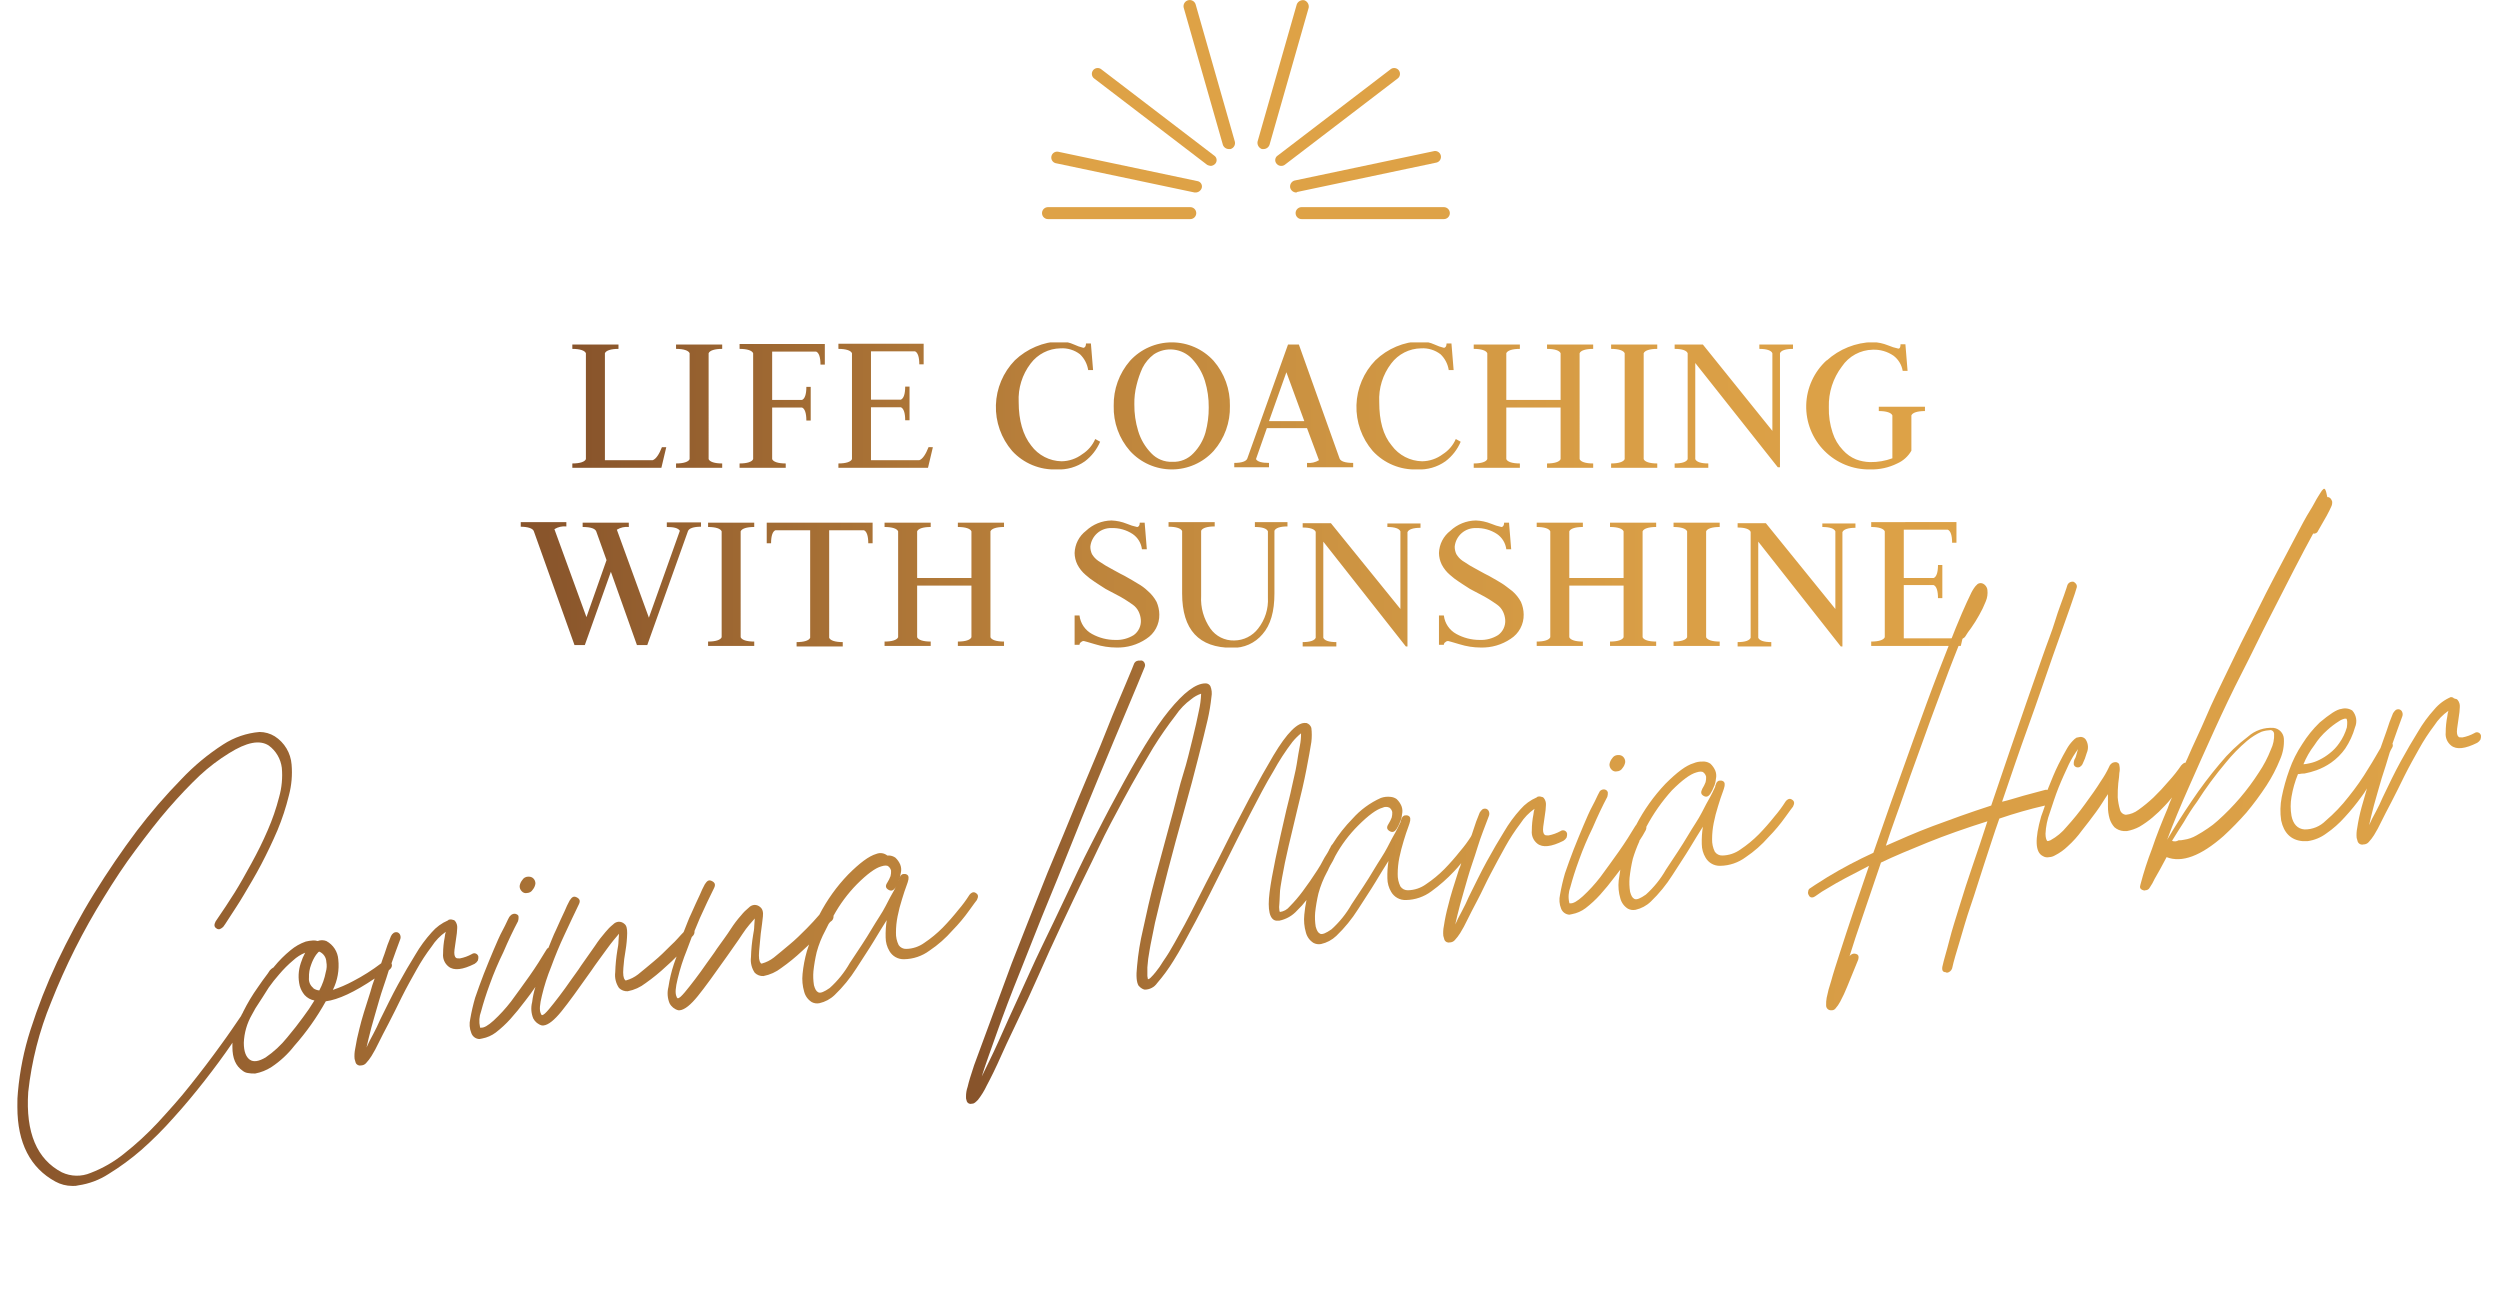
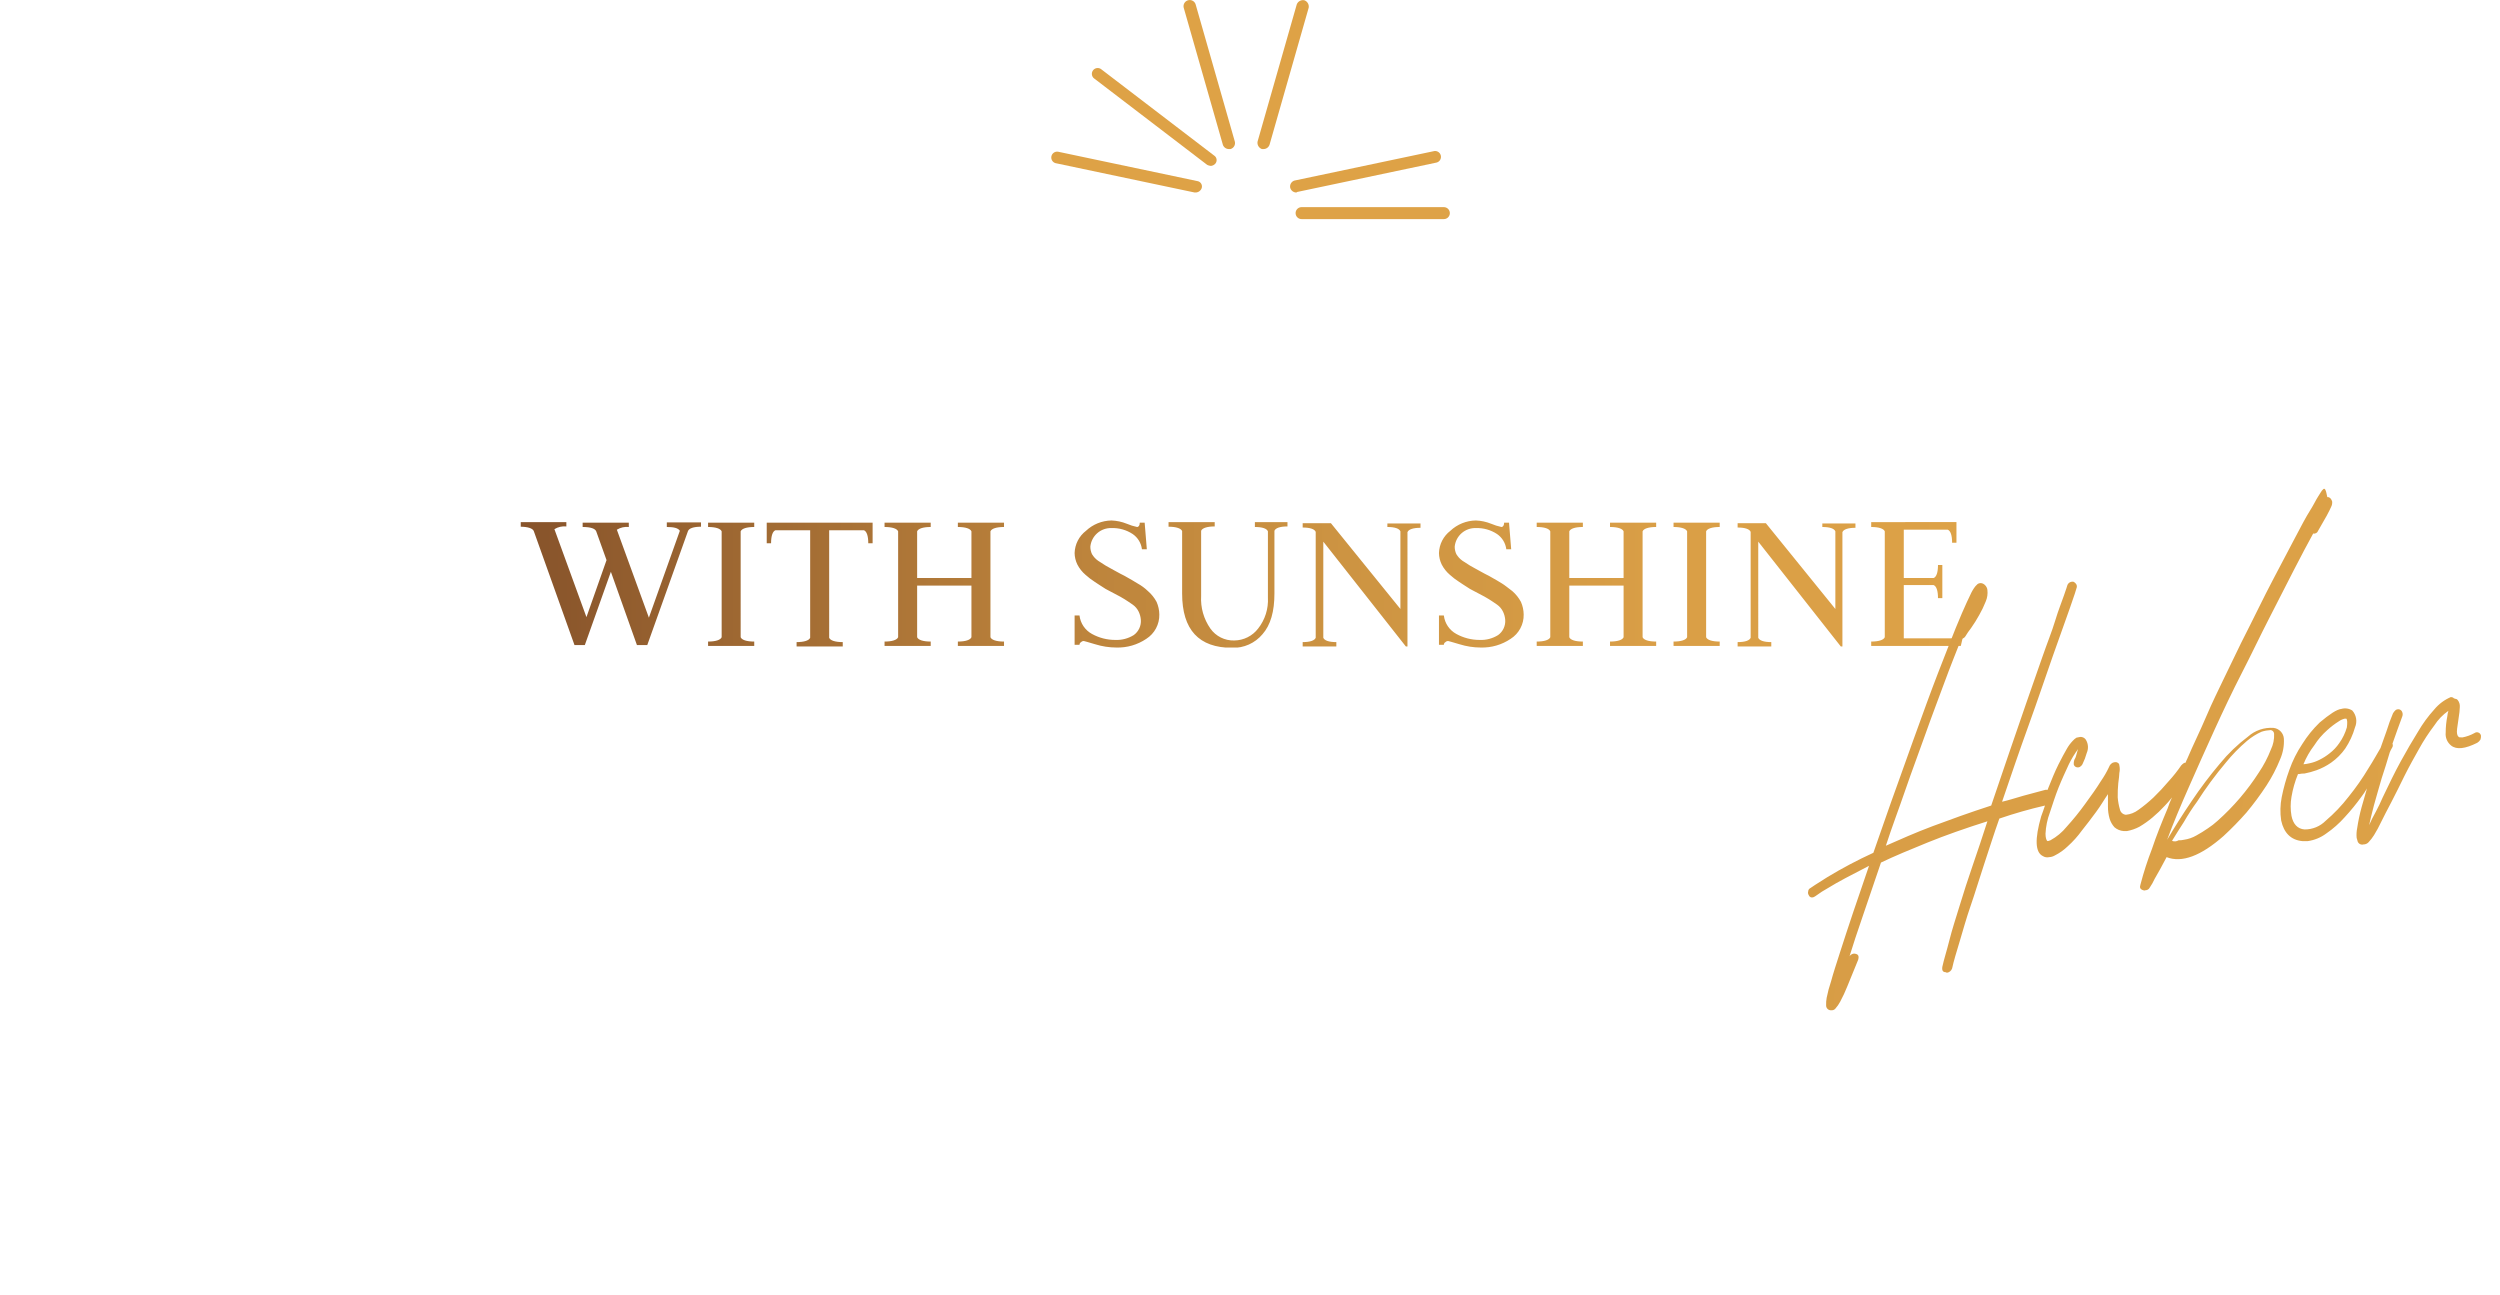
<svg xmlns="http://www.w3.org/2000/svg" xmlns:xlink="http://www.w3.org/1999/xlink" viewBox="0 0 460.4 238.55">
  <defs>
    <style>.cls-1{fill:none;}.cls-2{clip-path:url(#clip-path);}.cls-3{fill:url(#Unbenannter_Verlauf_5);}.cls-4{clip-path:url(#clip-path-2);}.cls-5{fill:url(#Unbenannter_Verlauf_5-2);}.cls-6{clip-path:url(#clip-path-3);}.cls-7{fill:url(#Unbenannter_Verlauf_5-3);}.cls-8{fill:#dea246;}.cls-9{clip-path:url(#clip-path-4);}.cls-10{fill:url(#Unbenannter_Verlauf_5-4);}.cls-11{clip-path:url(#clip-path-5);}.cls-12{fill:url(#Unbenannter_Verlauf_5-5);}</style>
    <clipPath id="clip-path">
      <path class="cls-1" d="M122.8,96.25v.8c1.3,0,2.1.2,2.4.7l-5.7,16-5.9-16.2a3.51,3.51,0,0,1,2.2-.5v-.8h-8.5v.8c1.5,0,2.3.3,2.5.8l1.9,5.3-3.7,10.5-5.9-16.2a3.51,3.51,0,0,1,2.2-.5v-.8H95.8V97c1.4,0,2.3.3,2.5.8l7.5,21h1.9l4.8-13.5,4.8,13.5h1.9l7.5-21c.2-.5,1-.8,2.4-.8v-.8h-6.3Zm7.6,0v.8c1.4,0,2.3.3,2.5.8v19.5c-.2.5-1.1.8-2.5.8v.8h8.5v-.8c-1.4,0-2.3-.3-2.5-.8V97.85c.2-.5,1.1-.8,2.5-.8v-.8Zm10.8,0v3.8h.8c0-1.4.3-2.2.8-2.4h6.4v19.8c-.2.5-1.1.8-2.5.8v.8h8.5v-.8c-1.4,0-2.3-.3-2.5-.8V97.65h6.4c.5.2.8,1,.8,2.4h.8v-3.8Zm35.2,0v.8c1.4,0,2.3.3,2.5.8v8.6h-10v-8.6c.2-.5,1.1-.8,2.5-.8v-.8h-8.5v.8c1.4,0,2.3.3,2.5.8v19.5c-.2.5-1.1.8-2.5.8v.8h8.5v-.8c-1.4,0-2.3-.3-2.5-.8v-9.5h10v9.5c-.2.5-1.1.8-2.5.8v.8h8.5v-.8c-1.4,0-2.3-.3-2.5-.8V97.85c.2-.5,1.1-.8,2.5-.8v-.8Zm54.7,0v.8c1.4,0,2.2.3,2.4.8v12.2a8.47,8.47,0,0,1-1.8,5.7,5.59,5.59,0,0,1-4.4,2.2,5.19,5.19,0,0,1-4.4-2.2,9.52,9.52,0,0,1-1.7-6v-12c.2-.5,1.1-.8,2.5-.8v-.8h-8.5V97c1.4,0,2.3.3,2.5.8v11.5c0,6.7,3.1,10,9.2,10a7,7,0,0,0,5.6-2.5c1.5-1.7,2.2-4.2,2.2-7.5V97.75c.2-.5,1-.8,2.4-.8v-.8h-6Zm24.4,0v.8c1.4,0,2.2.3,2.4.8v14.3l-12.8-15.8h-5.2v.8c1.4,0,2.2.3,2.4.8v19.5c-.2.5-1,.8-2.4.8v.8h6.2v-.8c-1.4,0-2.2-.3-2.4-.8V99.75l15.2,19.3h.3V98c.2-.5,1-.8,2.4-.8v-.8h-6.1Zm41,0v.8c1.4,0,2.3.3,2.5.8v8.6H289v-8.6c.2-.5,1.1-.8,2.5-.8v-.8H283v.8c1.4,0,2.3.3,2.5.8v19.5c-.2.5-1.1.8-2.5.8v.8h8.5v-.8c-1.4,0-2.3-.3-2.5-.8v-9.5h10v9.5c-.2.5-1.1.8-2.5.8v.8H305v-.8c-1.4,0-2.3-.3-2.5-.8V97.85c.2-.5,1.1-.8,2.5-.8v-.8Zm11.7,0v.8c1.4,0,2.3.3,2.5.8v19.5c-.2.5-1.1.8-2.5.8v.8h8.5v-.8c-1.4,0-2.3-.3-2.5-.8V97.85c.2-.5,1.1-.8,2.5-.8v-.8Zm27.4,0v.8c1.4,0,2.2.3,2.4.8v14.3l-12.8-15.8H320v.8c1.4,0,2.2.3,2.4.8v19.5c-.2.5-1,.8-2.4.8v.8h6.2v-.8c-1.4,0-2.2-.3-2.4-.8V99.75l15.2,19.3h.3V98c.2-.5,1-.8,2.4-.8v-.8h-6.1Zm9,0v.8c1.4,0,2.3.3,2.5.8v19.5c-.2.5-1.1.8-2.5.8v.8h16.5l.9-3.8h-.8c-.5,1.3-1.1,2.2-1.7,2.4h-8.9v-9.8h5.5c.5.2.8,1,.8,2.4h.8v-6.1h-.8c0,1.4-.3,2.2-.8,2.4h-5.5v-8.9h8.1c.5.2.8,1,.8,2.4h.8v-3.8H344.6ZM200,97.75a5.36,5.36,0,0,0-2.1,4.1,5,5,0,0,0,.5,2.1,6.24,6.24,0,0,0,1.5,1.9,12.9,12.9,0,0,0,1.7,1.3c.4.3,1.1.7,2,1.3.4.2.9.5,1.7.9s1.3.7,1.8,1,.9.6,1.5,1a3.34,3.34,0,0,1,1.1,1.3,4.19,4.19,0,0,1,.4,1.5,3.17,3.17,0,0,1-1.3,2.8,5.93,5.93,0,0,1-3.4.9,8.86,8.86,0,0,1-4.3-1.1,4.46,4.46,0,0,1-2.3-3.4h-.9v5.4h.9a.55.55,0,0,1,.3-.5.65.65,0,0,1,.5-.2c.1,0,.7.2,2.1.6a13.2,13.2,0,0,0,3.9.6,9.37,9.37,0,0,0,5.5-1.6,5.18,5.18,0,0,0,2.4-4.5,5.93,5.93,0,0,0-.5-2.3,7,7,0,0,0-1.6-2,9,9,0,0,0-1.9-1.4c-.5-.3-1.3-.8-2.4-1.4-.4-.2-1-.5-1.7-.9s-1.3-.7-1.8-1-.9-.6-1.4-.9a4,4,0,0,1-1.1-1.2,3.19,3.19,0,0,1-.3-1.4,3.79,3.79,0,0,1,3.9-3.4,6.67,6.67,0,0,1,3.9,1.1,4,4,0,0,1,1.7,2.8h.9l-.4-4.9h-.9c0,.5-.2.8-.5.8a10.39,10.39,0,0,1-1.9-.6,8.31,8.31,0,0,0-2.8-.6,7,7,0,0,0-4.7,1.9m67.1,0a5.36,5.36,0,0,0-2.1,4.1,5,5,0,0,0,.5,2.1,6.24,6.24,0,0,0,1.5,1.9,12.9,12.9,0,0,0,1.7,1.3c.4.3,1.1.7,2,1.3.4.2.9.5,1.7.9s1.3.7,1.8,1,.9.6,1.5,1a3.34,3.34,0,0,1,1.1,1.3,4.19,4.19,0,0,1,.4,1.5,3.17,3.17,0,0,1-1.3,2.8,5.93,5.93,0,0,1-3.4.9,8.86,8.86,0,0,1-4.3-1.1,4.46,4.46,0,0,1-2.3-3.4H265v5.4h.9a.55.55,0,0,1,.3-.5.65.65,0,0,1,.5-.2c.1,0,.7.2,2.1.6a13.2,13.2,0,0,0,3.9.6,9.37,9.37,0,0,0,5.5-1.6,5.18,5.18,0,0,0,2.4-4.5,5.93,5.93,0,0,0-.5-2.3,7,7,0,0,0-1.6-2c-.8-.6-1.4-1.1-1.9-1.4s-1.3-.8-2.4-1.4c-.4-.2-1-.5-1.7-.9s-1.3-.7-1.8-1-.9-.6-1.4-.9a4,4,0,0,1-1.1-1.2,3.19,3.19,0,0,1-.3-1.4,3.79,3.79,0,0,1,3.9-3.4,6.67,6.67,0,0,1,3.9,1.1,4,4,0,0,1,1.7,2.8h.9l-.4-4.9H277c0,.5-.2.8-.5.8a10.39,10.39,0,0,1-1.9-.6,8.31,8.31,0,0,0-2.8-.6,7,7,0,0,0-4.7,1.9" />
    </clipPath>
    <linearGradient id="Unbenannter_Verlauf_5" x1="-657.3" y1="111.99" x2="-655.51" y2="111.99" gradientTransform="translate(97885.45 -16554.33) scale(148.77)" gradientUnits="userSpaceOnUse">
      <stop offset="0" stop-color="#88542b" />
      <stop offset="0.14" stop-color="#9e6832" />
      <stop offset="0.35" stop-color="#ba813b" />
      <stop offset="0.56" stop-color="#cd9442" />
      <stop offset="0.77" stop-color="#d99e46" />
      <stop offset="0.99" stop-color="#dda247" />
      <stop offset="1" stop-color="#dda247" />
    </linearGradient>
    <clipPath id="clip-path-2">
-       <path class="cls-1" d="M105.4,63.45v.8c1.4,0,2.3.3,2.5.8v19.5c-.2.5-1.1.8-2.5.8v.8h16.4l.9-3.8h-.8c-.5,1.3-1.1,2.2-1.7,2.4h-8.8V65.05c.2-.5,1.1-.8,2.5-.8v-.8Zm19.1,0v.8c1.4,0,2.3.3,2.5.8v19.5c-.2.5-1.1.8-2.5.8v.8H133v-.8c-1.4,0-2.3-.3-2.5-.8V65.05c.2-.5,1.1-.8,2.5-.8v-.8Zm11.7,0v.8c1.4,0,2.3.3,2.5.8v19.5c-.2.5-1.1.8-2.5.8v.8h8.5v-.8c-1.4,0-2.3-.3-2.5-.8v-9.5h5.5c.5.2.8,1,.8,2.4h.8v-6.2h-.8c0,1.4-.3,2.2-.8,2.4h-5.5v-8.9h8.1c.5.2.8,1,.8,2.4h.8v-3.8H136.2Zm18.2,0v.8c1.4,0,2.3.3,2.5.8v19.5c-.2.5-1.1.8-2.5.8v.8h16.5l.9-3.8H171c-.5,1.3-1.1,2.2-1.7,2.4h-8.9V75h5.5c.5.2.8,1,.8,2.4h.8v-6.2h-.8c0,1.4-.3,2.2-.8,2.4h-5.5v-8.9h8.1c.5.2.8,1,.8,2.4h.8v-3.8H154.4Zm82.5,5.1,3.3,9h-6.5Zm.3-5.1-7.5,21c-.2.5-1,.8-2.4.8v.8h6.4v-.8c-1.3,0-2.1-.2-2.4-.7l2-5.7h7.4l2.2,5.9a3.51,3.51,0,0,1-2.2.5v.8h8.5v-.8c-1.5,0-2.3-.3-2.5-.8l-7.5-21Zm47.7,0v.8c1.4,0,2.3.3,2.5.8v8.6h-10v-8.6c.2-.5,1.1-.8,2.5-.8v-.8h-8.5v.8c1.4,0,2.3.3,2.5.8v19.5c-.2.5-1.1.8-2.5.8v.8h8.5v-.8c-1.4,0-2.3-.3-2.5-.8v-9.5h10v9.5c-.2.5-1.1.8-2.5.8v.8h8.5v-.8c-1.4,0-2.3-.3-2.5-.8V65.05c.2-.5,1.1-.8,2.5-.8v-.8Zm11.8,0v.8c1.4,0,2.3.3,2.5.8v19.5c-.2.5-1.1.8-2.5.8v.8h8.5v-.8c-1.4,0-2.3-.3-2.5-.8V65.05c.2-.5,1.1-.8,2.5-.8v-.8Zm27.3,0v.8c1.4,0,2.2.3,2.4.8v14.3l-12.8-15.9h-5.2v.8c1.4,0,2.2.3,2.4.8v19.5c-.2.5-1,.8-2.4.8v.8h6.2v-.8c-1.4,0-2.2-.3-2.4-.8V66.85l15.2,19.2h.4v-21c.2-.5,1-.8,2.4-.8v-.8Zm-137.1,2.9a12.37,12.37,0,0,0-.5,16.7,10.55,10.55,0,0,0,8.2,3.4,8.24,8.24,0,0,0,5.2-1.5,8.83,8.83,0,0,0,2.8-3.6l-.9-.5a6.25,6.25,0,0,1-2.4,2.8,6.46,6.46,0,0,1-3.8,1.3,7.11,7.11,0,0,1-5.6-2.9c-1.5-1.9-2.3-4.6-2.3-8a10.77,10.77,0,0,1,2.2-7.1,7,7,0,0,1,5.5-2.8,5.34,5.34,0,0,1,3.6,1.1,5.09,5.09,0,0,1,1.5,2.9h.9l-.4-4.9H200c0,.5-.2.8-.5.8a8.46,8.46,0,0,1-1.7-.6,6.9,6.9,0,0,0-2.6-.6,12.75,12.75,0,0,0-8.3,3.5M212,83.45a9.91,9.91,0,0,1-2.4-4.1,16.14,16.14,0,0,1-.7-4.9,13.42,13.42,0,0,1,.4-3.5,17.26,17.26,0,0,1,1.1-3.2,7.21,7.21,0,0,1,2.1-2.5,5.51,5.51,0,0,1,7,.8,10.59,10.59,0,0,1,2.4,4.1,16.14,16.14,0,0,1,.7,4.9,17,17,0,0,1-.6,4.6,9.06,9.06,0,0,1-2.2,3.8,5,5,0,0,1-3.9,1.6,5.06,5.06,0,0,1-3.9-1.6m-3.9-17a12.28,12.28,0,0,0-3,8.3,12.1,12.1,0,0,0,3,8.3,10.42,10.42,0,0,0,15.4,0,12.1,12.1,0,0,0,3-8.3,12.28,12.28,0,0,0-3-8.3,10.42,10.42,0,0,0-15.4,0m45.2-.1a12.37,12.37,0,0,0-.5,16.7,10.55,10.55,0,0,0,8.2,3.4,8.24,8.24,0,0,0,5.2-1.5,8.83,8.83,0,0,0,2.8-3.6l-.9-.5a6.25,6.25,0,0,1-2.4,2.8,6.46,6.46,0,0,1-3.8,1.3,7.11,7.11,0,0,1-5.6-2.9c-1.6-1.9-2.3-4.6-2.3-8a10.77,10.77,0,0,1,2.2-7.1,7,7,0,0,1,5.5-2.8,5.34,5.34,0,0,1,3.6,1.1,5.09,5.09,0,0,1,1.5,2.9h.9l-.4-4.9h-.9c0,.5-.2.8-.5.8a8.46,8.46,0,0,1-1.7-.6,6.9,6.9,0,0,0-2.6-.6,12.54,12.54,0,0,0-8.3,3.5m83.1,0a11.56,11.56,0,0,0,8,20.1,10.57,10.57,0,0,0,5-1.1A5.59,5.59,0,0,0,352,83v-6.5c.2-.5,1.1-.8,2.5-.8v-.8H346v.8c1.4,0,2.3.3,2.5.8v7.9a11.41,11.41,0,0,1-4.1.7,8,8,0,0,1-2.6-.5,6.6,6.6,0,0,1-2.4-1.7,8.24,8.24,0,0,1-1.9-3.2,13.67,13.67,0,0,1-.7-4.7,11.82,11.82,0,0,1,2.4-7.5,7,7,0,0,1,5.7-3.1,6.34,6.34,0,0,1,3.8,1.1,4.41,4.41,0,0,1,1.7,2.8h.9l-.4-4.9H350c0,.5-.1.8-.4.8a10.39,10.39,0,0,1-1.9-.6,8.31,8.31,0,0,0-2.8-.6,13.06,13.06,0,0,0-8.5,3.4" />
-     </clipPath>
+       </clipPath>
    <linearGradient id="Unbenannter_Verlauf_5-2" x1="-656.95" y1="111.64" x2="-655.16" y2="111.64" gradientTransform="translate(91612.06 -15475.07) scale(139.29)" xlink:href="#Unbenannter_Verlauf_5" />
    <clipPath id="clip-path-3">
      <path class="cls-1" d="M311.9,140.55c-1.4.4-3.1,1.7-5.2,3.8a33.19,33.19,0,0,0-5.4,7.6l-.1.1c-.9,1.5-1.9,3.1-3.1,4.8s-2.3,3.2-3.4,4.7a28.36,28.36,0,0,1-3.2,3.5c-1,.9-1.8,1.4-2.4,1.3H289v-.1a5,5,0,0,1,.2-2.9c.4-1.5.9-3.1,1.6-5a57.71,57.71,0,0,1,2.5-5.9q1.35-3.15,2.7-5.7a2.2,2.2,0,0,0,.1-.8.7.7,0,0,0-.4-.5.85.85,0,0,0-.7,0,.82.82,0,0,0-.5.5c-.3.5-.6,1.3-1.2,2.4s-1.1,2.3-1.7,3.7-1.2,2.9-1.8,4.4-1.1,3-1.6,4.4a35.58,35.58,0,0,0-.9,3.9,4.25,4.25,0,0,0,.2,2.6,1.74,1.74,0,0,0,1.5,1.1l.5-.1a6,6,0,0,0,2.5-1.1,20.51,20.51,0,0,0,2.7-2.5q1.35-1.5,2.7-3.3c.3-.4.7-.9,1-1.3-.1.7-.2,1.4-.3,2a8.45,8.45,0,0,0,.3,3.3,3.19,3.19,0,0,0,1.4,1.9,2.1,2.1,0,0,0,1.4.2,5.94,5.94,0,0,0,2.8-1.5,26.14,26.14,0,0,0,4-4.9c1.2-1.9,2.3-3.5,3.2-5s1.7-2.8,2.4-3.9a17.74,17.74,0,0,0-.2,3.2,4.9,4.9,0,0,0,.7,2.5,3,3,0,0,0,2.7,1.5,8.06,8.06,0,0,0,4.7-1.6,21.42,21.42,0,0,0,4.2-3.7,30.36,30.36,0,0,0,3.1-3.7c.8-1.1,1.3-1.8,1.4-1.9.3-.6.3-1-.2-1.3a.66.66,0,0,0-.6-.1,1.33,1.33,0,0,0-.6.5,22.58,22.58,0,0,1-2,2.7,42.83,42.83,0,0,1-2.9,3.3,22,22,0,0,1-3.4,2.8,5.88,5.88,0,0,1-3.3,1.1,1.61,1.61,0,0,1-1.4-.7,4.9,4.9,0,0,1-.5-2.3,15.26,15.26,0,0,1,.3-3,28.06,28.06,0,0,1,.8-3.1q.45-1.5.9-2.7a6.47,6.47,0,0,0,.3-1c.1-.6-.1-.9-.6-1-.2,0-.5,0-.6.1a.92.92,0,0,0-.4.6.37.37,0,0,0-.1.3,1.69,1.69,0,0,1-.2.5c-.2.4-.4.9-.8,1.6s-.9,1.6-1.5,2.8-1.6,2.6-2.6,4.3-2.4,3.8-4,6.2a18.32,18.32,0,0,1-3.7,4.6c-1,.7-1.7,1-2.1.8s-.6-.6-.8-1.3a10.64,10.64,0,0,1-.1-2.6,28.59,28.59,0,0,1,.6-3.5,25.58,25.58,0,0,1,1.2-3.2v-.1a20.28,20.28,0,0,0,1.2-2,1.27,1.27,0,0,0,.1-.6,33.36,33.36,0,0,1,4.7-6.7q2.85-2.85,4.5-3.3c.6-.2,1.1-.2,1.3,0a1.37,1.37,0,0,1,.5.8,3.4,3.4,0,0,1-.1,1,6.57,6.57,0,0,1-.6,1.2c-.3.6-.3,1,.2,1.3s.9.2,1.3-.4a6.66,6.66,0,0,0,.6-1.2,4.19,4.19,0,0,0,.4-1.5,2.57,2.57,0,0,0-.1-1.5,3.81,3.81,0,0,0-.9-1.3,2.3,2.3,0,0,0-1.1-.4h-.4a3.81,3.81,0,0,0-1.6.3m-14-1.5a1.22,1.22,0,0,0-1,.6,2.22,2.22,0,0,0-.5,1.1,1.28,1.28,0,0,0,.4,1,1,1,0,0,0,1,.3,1.22,1.22,0,0,0,1-.6,2.22,2.22,0,0,0,.5-1.1,1.28,1.28,0,0,0-.4-1,1.14,1.14,0,0,0-.8-.3h-.2m-88.6-17.3a1,1,0,0,0-.5.6c0,.1-.5,1.2-1.4,3.4s-2.2,5.1-3.6,8.7-3.2,7.7-5.1,12.3-3.8,9.3-5.8,14c-2.6,6.5-4.8,12.1-6.6,16.7l-6.9,18.7c-.6,1.8-1,3.1-1.2,4a5.28,5.28,0,0,0-.3,1.8,1.48,1.48,0,0,0,.1.7.76.76,0,0,0,1,.6h.1c.3,0,.6-.3,1-.7a13.67,13.67,0,0,0,1.6-2.6c.7-1.3,1.7-3.3,2.8-5.8s2.8-5.9,4.8-10.2c1.3-2.8,2.6-5.8,4-8.9s2.9-6.2,4.4-9.4,3.1-6.3,4.6-9.5,3.1-6.1,4.6-8.9c2.1-3.9,4-7.1,5.5-9.6a70.24,70.24,0,0,1,4.1-5.9,11.87,11.87,0,0,1,2.9-3,5.6,5.6,0,0,1,1.8-1,17,17,0,0,1-.4,3.1c-.3,1.5-.7,3.3-1.2,5.3s-1,4.2-1.7,6.4-1.2,4.5-1.8,6.7c-1.2,4.5-2.3,8.5-3.3,12.2s-1.7,6.9-2.3,9.7a46.8,46.8,0,0,0-1.1,6.8q-.3,2.7.3,3.6a2.65,2.65,0,0,0,.6.5,1.69,1.69,0,0,0,.5.2,2.77,2.77,0,0,0,2.3-1.2,31.43,31.43,0,0,0,3-4.1c1.2-1.9,2.5-4.3,4.1-7.3s3.4-6.6,5.5-10.8c1.5-3,3-6,4.5-8.9s2.9-5.6,4.3-7.9a42.62,42.62,0,0,1,3.5-5.4,11.14,11.14,0,0,1,1.6-1.6,10.77,10.77,0,0,1-.2,2.2c-.2,1-.4,2.2-.6,3.5s-.6,2.7-.9,4.2-.7,2.9-1,4.2c-1.6,6.9-2.7,12-3.1,15.2s0,5,1.2,5.2h.6a6,6,0,0,0,3.3-1.9,15.37,15.37,0,0,0,1.7-1.9,25.12,25.12,0,0,0-.4,2.7,8.45,8.45,0,0,0,.3,3.3,3.19,3.19,0,0,0,1.4,1.9,2.1,2.1,0,0,0,1.4.2,5.94,5.94,0,0,0,2.8-1.5,26.14,26.14,0,0,0,4-4.9c1.2-1.9,2.3-3.5,3.2-5s1.7-2.8,2.4-3.9a17.74,17.74,0,0,0-.2,3.2,4.9,4.9,0,0,0,.7,2.5,3,3,0,0,0,2.7,1.5,8.06,8.06,0,0,0,4.7-1.6,29.29,29.29,0,0,0,4.2-3.7,17.38,17.38,0,0,0,1.3-1.5,4.87,4.87,0,0,1-.4,1.1c-.9,2.8-1.6,5-2,6.7a33,33,0,0,0-.8,3.8,6.13,6.13,0,0,0-.1,1.8,6.37,6.37,0,0,0,.2.7.83.83,0,0,0,1,.5h.1a1.23,1.23,0,0,0,.8-.4,8.51,8.51,0,0,0,1-1.3,23.94,23.94,0,0,0,1.3-2.4c.5-1,1.1-2.2,1.9-3.7s1.5-3.1,2.4-4.8,1.8-3.4,2.7-5a35.48,35.48,0,0,1,2.8-4.3,9.63,9.63,0,0,1,2.6-2.7,4.4,4.4,0,0,0-.2,1,15.26,15.26,0,0,0-.3,3,2.69,2.69,0,0,0,1,2.4c1,.8,2.6.6,4.8-.5a1.7,1.7,0,0,0,.6-.6,2,2,0,0,0,.1-.7.76.76,0,0,0-1.2-.5,7.41,7.41,0,0,1-2.2.8c-.4,0-.6,0-.7-.1q-.45-.3-.3-1.5t.3-2.1a13.66,13.66,0,0,0,.2-1.9,1.84,1.84,0,0,0-.4-1.3.52.52,0,0,0-.4-.2,1.07,1.07,0,0,0-.8,0l-.1.1a8.22,8.22,0,0,0-3,2.2,24.23,24.23,0,0,0-3,4.1c-1,1.6-2.1,3.5-3.2,5.5s-2.2,4.3-3.3,6.5c-.4.9-.8,1.8-1.3,2.7a26.7,26.7,0,0,0-1.2,2.4c.2-.9.5-2.2.9-3.7s.9-3.1,1.4-4.9,1.2-3.6,1.8-5.6,1.4-3.9,2.1-5.8a1.1,1.1,0,0,0,0-.8.82.82,0,0,0-.5-.5.88.88,0,0,0-.7.1,2.65,2.65,0,0,0-.5.6,34.28,34.28,0,0,0-1.2,3.3l-.3.9a.35.35,0,0,0-.1.2,22.58,22.58,0,0,1-2,2.7,42.83,42.83,0,0,1-2.9,3.3,22,22,0,0,1-3.4,2.8,5.88,5.88,0,0,1-3.3,1.1,1.61,1.61,0,0,1-1.4-.7,4.9,4.9,0,0,1-.5-2.3,15.26,15.26,0,0,1,.3-3c.2-1,.5-2.1.8-3.1s.6-1.9.9-2.7a6.47,6.47,0,0,0,.3-1c.1-.6-.1-.9-.6-1-.2,0-.5,0-.6.1a.92.92,0,0,0-.4.6.37.37,0,0,0-.1.3,1.69,1.69,0,0,1-.2.5c-.2.4-.4.9-.8,1.6s-.9,1.6-1.5,2.8-1.6,2.6-2.6,4.3-2.4,3.8-4,6.2a18.32,18.32,0,0,1-3.7,4.6c-1,.7-1.7,1-2.1.8s-.6-.6-.8-1.3a10.64,10.64,0,0,1-.1-2.6,28.59,28.59,0,0,1,.6-3.5,18.54,18.54,0,0,1,1.6-4c.2-.3.3-.7.5-1a.35.35,0,0,1,.1-.2,14.68,14.68,0,0,0,.9-1.7,24.65,24.65,0,0,1,4.2-5.6q2.85-2.85,4.5-3.3a1.45,1.45,0,0,1,1.3,0,1.37,1.37,0,0,1,.5.8,3.4,3.4,0,0,1-.1,1,6.57,6.57,0,0,1-.6,1.2c-.4.6-.3,1,.2,1.3s.9.2,1.3-.4a6.66,6.66,0,0,0,.6-1.2,4.19,4.19,0,0,0,.4-1.5,2.57,2.57,0,0,0-.1-1.5,3.81,3.81,0,0,0-.9-1.3,2.3,2.3,0,0,0-1.1-.4,4,4,0,0,0-1.8.2,15.42,15.42,0,0,0-5.2,3.8,27.5,27.5,0,0,0-3.7,4.7,1.38,1.38,0,0,0-.3.4c-.1.3-.3.5-.4.8-.3.6-.7,1.1-1,1.7s-.7,1.3-1.1,1.9q-1.35,2.1-2.7,3.9a25.87,25.87,0,0,1-2.4,2.8,2.75,2.75,0,0,1-1.8,1,1,1,0,0,1-.1-.4,3.19,3.19,0,0,1,0-1c0-.4.1-1.1.1-1.9s.2-1.8.4-3c.3-1.7.7-3.7,1.2-5.8l1.5-6.3c.8-3.2,1.4-5.8,1.8-7.9s.7-3.7.9-5a10.85,10.85,0,0,0,0-2.6,1.34,1.34,0,0,0-.9-.9h-.1q-2.25-.3-6,6c-2.5,4.2-5.9,10.5-10.2,19.2-1.5,2.9-2.9,5.6-4.2,8.2s-2.6,5-3.8,7.1a36.22,36.22,0,0,1-2.1,3.4,15.77,15.77,0,0,1-1.4,2,11.15,11.15,0,0,1-.9,1,.91.91,0,0,1-.5.3,3.54,3.54,0,0,1-.1-.6v-1.6a23.88,23.88,0,0,1,.4-3.1c.2-1.3.6-3,1-5.1.7-3,1.5-6.2,2.4-9.7s1.9-7.1,2.9-10.7c1.1-3.9,2-7.3,2.7-10.1s1.3-5.1,1.7-6.9a36,36,0,0,0,.7-4.2,3.51,3.51,0,0,0-.2-2,1,1,0,0,0-.8-.5H222c-1.8,0-4,1.7-6.7,5s-5.9,8.6-9.7,15.7c-1.6,2.9-3.1,5.9-4.7,9s-3.1,6.3-4.6,9.5-3,6.3-4.5,9.4-2.8,6.1-4.1,8.9-2.6,5.7-3.8,8.4-2.3,4.8-3.1,6.5c.6-2,1.6-4.7,2.8-8.1s2.6-7.1,4.3-11.3,3.4-8.7,5.4-13.5,3.9-9.7,5.9-14.6,4-9.7,6-14.5,3.9-9.2,5.6-13.4a.85.85,0,0,0,0-.7.82.82,0,0,0-.5-.5H210a1.29,1.29,0,0,0-.7.1" />
    </clipPath>
    <linearGradient id="Unbenannter_Verlauf_5-3" x1="-653.43" y1="110.41" x2="-651.64" y2="110.41" gradientTransform="matrix(84.54, -9.52, -2.67, 86.11, 55717.14, -15556.21)" xlink:href="#Unbenannter_Verlauf_5" />
    <clipPath id="clip-path-4">
      <path class="cls-1" d="M426.2,137.25a13.12,13.12,0,0,1,2.4-2.8,14.53,14.53,0,0,1,2.1-1.6,3.1,3.1,0,0,1,1.1-.5h.3c.2.2.2.8.1,1.6a9.5,9.5,0,0,1-1.4,2.9,8.13,8.13,0,0,1-1.8,1.9,10,10,0,0,1-1.9,1.2,7,7,0,0,1-1.7.6,7.38,7.38,0,0,1-1.2.2,15.13,15.13,0,0,1,2-3.5m25.2-8.9h0a8.07,8.07,0,0,0-3.1,2.3,24.23,24.23,0,0,0-3,4.1c-1,1.6-2.1,3.5-3.2,5.5s-2.2,4.3-3.3,6.6c-.4.9-.8,1.8-1.3,2.7a26.7,26.7,0,0,0-1.2,2.4c.2-.9.5-2.2.9-3.7s.9-3.1,1.4-4.9q.75-2.25,1.5-4.8a5.56,5.56,0,0,1,.4-.8.8.8,0,0,0,.1-.8c.6-1.7,1.2-3.4,1.8-5a1.1,1.1,0,0,0,0-.8.82.82,0,0,0-.5-.5.88.88,0,0,0-.7.1,2.65,2.65,0,0,0-.5.6,34.28,34.28,0,0,0-1.2,3.3c-.3.9-.7,1.9-1.1,3.1-.6,1-1.3,2.3-2.2,3.7a46,46,0,0,1-3.7,5.3,29.58,29.58,0,0,1-4.2,4.4,5.4,5.4,0,0,1-3.9,1.6c-1.3-.1-2.1-1-2.4-2.5a10.24,10.24,0,0,1,0-3.5,19.3,19.3,0,0,1,1.2-4.2h.2a4.54,4.54,0,0,1,1-.1,15,15,0,0,0,2.2-.6,11.61,11.61,0,0,0,2.7-1.4,10.67,10.67,0,0,0,2.6-2.6,13.84,13.84,0,0,0,1.8-3.9,2.93,2.93,0,0,0-.5-3.1,2.45,2.45,0,0,0-2-.3c-.9.1-2.2,1-4,2.5A20.84,20.84,0,0,0,424,137a21.55,21.55,0,0,0-2.4,4.8,34.34,34.34,0,0,0-1.4,5,12.6,12.6,0,0,0-.1,4.3c.5,2.3,1.8,3.6,3.9,3.8h1a7.47,7.47,0,0,0,3.4-1.4,18.77,18.77,0,0,0,3.4-3,39.34,39.34,0,0,0,3.1-3.8,13,13,0,0,0,1-1.5c-.4,1.4-.7,2.5-1,3.5a33,33,0,0,0-.8,3.8,6.13,6.13,0,0,0-.1,1.8,6.37,6.37,0,0,0,.2.7.89.89,0,0,0,1.1.5h.1a1.23,1.23,0,0,0,.8-.4,8.51,8.51,0,0,0,1-1.3,23.94,23.94,0,0,0,1.3-2.4c.5-1,1.1-2.2,1.9-3.7s1.5-3,2.4-4.8,1.8-3.4,2.7-5a35.48,35.48,0,0,1,2.8-4.3,9.63,9.63,0,0,1,2.6-2.7,4.4,4.4,0,0,0-.2,1,15.26,15.26,0,0,0-.3,3,2.69,2.69,0,0,0,1,2.4c1,.8,2.6.6,4.8-.5a1.7,1.7,0,0,0,.6-.6,2,2,0,0,0,.1-.7.76.76,0,0,0-1.2-.5,7.41,7.41,0,0,1-2.2.8c-.4,0-.7,0-.7-.1q-.45-.3-.3-1.5t.3-2.1a13.66,13.66,0,0,0,.2-1.9,1.84,1.84,0,0,0-.4-1.3.52.52,0,0,0-.4-.2c-.1,0-.2-.1-.3-.1a.55.55,0,0,0-.5-.2M400,154.85c.7-1.1,1.4-2.3,2.2-3.5a38.66,38.66,0,0,1,2.4-3.7,67.83,67.83,0,0,1,5.3-7.2,30,30,0,0,1,3.9-4,11.3,11.3,0,0,1,2.7-1.7,6.75,6.75,0,0,1,1.7-.3.73.73,0,0,1,.6.7,6,6,0,0,1-.6,2.9,21.38,21.38,0,0,1-2.2,4.2,42.81,42.81,0,0,1-7.6,8.9,14.1,14.1,0,0,1-1.8,1.4,23.92,23.92,0,0,1-2.1,1.3,6.31,6.31,0,0,1-2.3.8,3.75,3.75,0,0,1-1,.1,1.29,1.29,0,0,1-1.2.1m27.9-64.8-.3.3c-.1.1-.3.5-.7,1.1s-.8,1.5-1.5,2.6-1.6,2.8-2.7,4.9c-.9,1.7-2.2,4.2-4,7.6s-3.7,7.4-6,11.9c-.9,1.9-1.9,3.9-3,6.2s-2.3,4.7-3.4,7.3-2.4,5.2-3.5,7.8a4.88,4.88,0,0,0-.3.7c-.3,0-.5.2-.8.5a26.37,26.37,0,0,1-2.3,2.9,39.74,39.74,0,0,1-2.8,3,26,26,0,0,1-2.8,2.3,4.51,4.51,0,0,1-2.3.9,1.25,1.25,0,0,1-1.1-1,10.9,10.9,0,0,1-.4-2.2,22.6,22.6,0,0,1,.1-2.6c.1-.8.2-1.5.2-1.9a3.22,3.22,0,0,0,0-1.4q0-.45-.6-.6a1.76,1.76,0,0,0-.6.1,1.42,1.42,0,0,0-.7.8,17.69,17.69,0,0,1-1.5,2.6c-.8,1.3-1.8,2.7-2.9,4.2a47.84,47.84,0,0,1-3.4,4.2,10,10,0,0,1-3,2.5c-.3.1-.5.2-.6.1s-.3-.5-.3-1.3a12.87,12.87,0,0,1,.8-3.9c.5-1.5,1-3.1,1.6-4.6s1.3-3,1.9-4.3a18.15,18.15,0,0,1,1.7-2.8c-.1.3-.2.6-.3,1a3,3,0,0,1-.4,1,2.2,2.2,0,0,0-.1.8.7.7,0,0,0,.4.5.85.85,0,0,0,.7,0,1.21,1.21,0,0,0,.5-.5,11.66,11.66,0,0,0,.8-2.1,2.6,2.6,0,0,0-.1-2.3,1.14,1.14,0,0,0-1.3-.6,4.33,4.33,0,0,1-.5.1,3.19,3.19,0,0,0-.7.6,7.25,7.25,0,0,0-1.1,1.5c-.4.7-.9,1.6-1.5,2.8-.7,1.4-1.3,2.9-1.9,4.4,0,.1-.1.2-.1.3h-.4c-1.4.4-2.7.7-4.1,1.1s-2.6.8-3.9,1.1c1.6-4.7,3.2-9.4,4.9-14.1s3.1-8.9,4.4-12.6,2.4-6.7,3.2-9,1.2-3.5,1.2-3.6a.85.85,0,0,0,0-.7,1.21,1.21,0,0,0-.5-.5,1,1,0,0,0-1.2.7c0,.1-.2.6-.6,1.8s-1,2.6-1.6,4.6-1.5,4.2-2.4,6.8-1.9,5.4-2.9,8.3-2.1,6.1-3.2,9.3-2.2,6.5-3.3,9.7c-4,1.3-7.6,2.6-10.8,3.8s-6.1,2.5-8.6,3.6c1.1-3.4,2.4-6.8,3.6-10.3s2.5-6.9,3.7-10.3,2.4-6.5,3.5-9.5,2.2-5.7,3.1-8a1,1,0,0,0,.7-.4,15.86,15.86,0,0,1,1.1-1.6,25.16,25.16,0,0,0,1.5-2.4,18.69,18.69,0,0,0,1.2-2.5,4.12,4.12,0,0,0,.3-2.1,1.44,1.44,0,0,0-.9-1.2,1,1,0,0,0-.9.1l-.4.4a6.94,6.94,0,0,0-.9,1.5c-.4.8-.9,1.9-1.6,3.5s-1.5,3.6-2.6,6.4-2.4,6.1-3.9,10.2-3.3,9.1-5.4,15c-.7,2-1.5,4.1-2.2,6.2s-1.5,4.2-2.2,6.3a84,84,0,0,0-8.5,4.5c-1.9,1.2-3,1.9-3.1,2a.68.68,0,0,0-.4.6.82.82,0,0,0,.1.7.63.63,0,0,0,.8.4c.1,0,.2-.1.4-.2a22.12,22.12,0,0,1,2.5-1.6c1.6-1,4.1-2.3,7.4-4-1,3-2,5.8-2.9,8.5s-1.7,5.1-2.4,7.3-1.3,4-1.7,5.5a23.31,23.31,0,0,0-.8,3,6.15,6.15,0,0,0-.1,1.4.88.88,0,0,0,.8.9h.3a.86.86,0,0,0,.6-.3,6.53,6.53,0,0,0,.9-1.3,26.14,26.14,0,0,0,1.3-2.8c.5-1.2,1.2-2.9,2-4.9.2-.7,0-1-.5-1.1a.88.88,0,0,0-.7.1,1,1,0,0,0-.5.6v.1c.7-2.3,1.6-5,2.6-7.9s2.1-6.2,3.3-9.7c2.5-1.2,5.4-2.4,8.6-3.7s6.9-2.6,11-3.9q-1.35,4.2-2.7,8.1c-.9,2.6-1.7,5.1-2.4,7.4s-1.4,4.4-1.9,6.4-1,3.5-1.3,4.9c-.1.7.1,1,.7,1l.1.1a1.19,1.19,0,0,0,1-.8c.3-1.4.8-3,1.4-5s1.2-4.2,2-6.5,1.6-5,2.5-7.7,1.8-5.6,2.8-8.4a84.17,84.17,0,0,1,8.4-2.4c-.2.7-.5,1.4-.7,2-1.2,4.2-1.1,6.6.3,7.3a1.55,1.55,0,0,0,1.2.2,2.24,2.24,0,0,0,1-.3,9.79,9.79,0,0,0,2.4-1.7,18.44,18.44,0,0,0,2.6-2.9c.9-1.1,1.7-2.2,2.6-3.4s1.5-2.3,2.2-3.3v2.3a7.8,7.8,0,0,0,.3,2.2,4.17,4.17,0,0,0,.9,1.6,2.94,2.94,0,0,0,1.7.7h.6a7.91,7.91,0,0,0,2.3-.8,17.68,17.68,0,0,0,2.4-1.7,23.91,23.91,0,0,0,2.3-2.2,17.38,17.38,0,0,0,1.3-1.5,16.67,16.67,0,0,0-.8,2c-1.1,2.6-2.1,5.1-2.9,7.5a60.23,60.23,0,0,0-2.1,6.5c-.2.6-.1.9.5,1.1.1,0,.2.1.4,0a.89.89,0,0,0,.8-.5,10.21,10.21,0,0,0,.9-1.6c.6-1,1.3-2.3,2.2-4q4.2,1.65,10.5-3.9a57.84,57.84,0,0,0,4.2-4.3,53.5,53.5,0,0,0,3.7-5,27.79,27.79,0,0,0,2.5-4.8,8.32,8.32,0,0,0,.7-3.8,2.14,2.14,0,0,0-1.9-2,6.38,6.38,0,0,0-4.7,1.6,30.09,30.09,0,0,0-5.2,5,77.64,77.64,0,0,0-5.2,6.9c-1.7,2.5-3.2,4.9-4.5,7.1,1.1-3,2.5-6.3,4-9.7s3.1-7,4.7-10.5,3.3-7.1,5.1-10.6,3.4-6.9,5-10,3.1-6.1,4.5-8.8,2.6-5,3.6-6.8a.76.76,0,0,0,.9-.5c.7-1.2,1.2-2.1,1.6-2.8s.6-1.2.8-1.6.2-.7.2-.8,0-.3-.1-.4a.9.9,0,0,0-.6-.6h-.2c-.3-1.6-.5-1.6-.7-1.5" />
    </clipPath>
    <linearGradient id="Unbenannter_Verlauf_5-4" x1="-659.43" y1="113.9" x2="-657.64" y2="113.9" gradientTransform="matrix(249.87, -28.13, -7.9, 254.49, 165679.99, -47356.12)" xlink:href="#Unbenannter_Verlauf_5" />
    <clipPath id="clip-path-5">
-       <path class="cls-1" d="M97.2,161.45a1.22,1.22,0,0,0-1,.6,2.22,2.22,0,0,0-.5,1.1,1.28,1.28,0,0,0,.4,1,1,1,0,0,0,1,.3,1.22,1.22,0,0,0,1-.6,2.22,2.22,0,0,0,.5-1.1,1.28,1.28,0,0,0-.4-1,1.14,1.14,0,0,0-.8-.3h-.2m64.2-4.2c-1.4.4-3.1,1.7-5.2,3.8a31.47,31.47,0,0,0-5.3,7.4c-.7.8-1.4,1.6-2.3,2.5-1.1,1.1-2.1,2.1-3.2,3s-2,1.7-2.9,2.4a6.36,6.36,0,0,1-2.2,1.1c-.1,0-.2,0-.2-.1-.3-.3-.4-1-.3-2.2s.2-2.2.3-3.2c.2-1.3.3-2.4.4-3.2s-.1-1.4-.5-1.7a1.5,1.5,0,0,0-1.1-.4,1.59,1.59,0,0,0-1,.5,9,9,0,0,0-1.4,1.4,20.1,20.1,0,0,0-1.9,2.5c-.7,1.1-1.6,2.3-2.6,3.7-.5.8-1.2,1.7-1.9,2.7s-1.4,2-2.1,2.9-1.3,1.7-1.9,2.4-1,1.1-1.3,1.1l-.1-.1a.35.35,0,0,1-.1-.2c-.3-.6-.2-1.7.2-3.3a35.65,35.65,0,0,1,1.7-5.3l.9-2.4.2-.2a1.08,1.08,0,0,0,.3-.7v-.2c.3-.8.7-1.6,1-2.4.9-2,1.8-3.9,2.6-5.5.3-.6.2-1-.4-1.3s-.9,0-1.3.6a18.4,18.4,0,0,0-.9,1.9c-.5,1-1,2.2-1.6,3.5-.5,1-.9,2.2-1.4,3.4-.7.7-1.4,1.6-2.3,2.4-1.1,1.1-2.1,2.1-3.2,3s-2,1.7-2.9,2.4a6.36,6.36,0,0,1-2.2,1.1c-.1,0-.2,0-.2-.1-.3-.3-.4-1-.3-2.2a27.92,27.92,0,0,1,.4-3.2,22.29,22.29,0,0,0,.3-3.2c0-.8-.1-1.4-.5-1.7a1.5,1.5,0,0,0-1.1-.4,1.59,1.59,0,0,0-1,.5,9,9,0,0,0-1.4,1.4,22.61,22.61,0,0,0-1.9,2.5c-.7,1-1.6,2.3-2.6,3.7-.5.8-1.2,1.7-1.9,2.7s-1.4,2-2.1,2.9-1.3,1.7-1.9,2.4-1,1.1-1.3,1.1l-.1-.1a.35.35,0,0,1-.1-.2c-.3-.6-.2-1.7.2-3.3a35.65,35.65,0,0,1,1.7-5.3c.7-1.9,1.5-3.9,2.5-6s1.8-3.9,2.6-5.5c.3-.6.2-1-.4-1.3s-.9,0-1.3.6a18.4,18.4,0,0,0-.9,1.9c-.5,1-1,2.2-1.6,3.5-.5,1-.9,2.1-1.4,3.3a.78.78,0,0,0-.4.4c-.9,1.5-1.9,3.1-3.1,4.8s-2.3,3.2-3.4,4.7a28.36,28.36,0,0,1-3.2,3.5c-1,.9-1.8,1.4-2.4,1.3h-.1v-.1a5,5,0,0,1,.2-2.9c.4-1.5.9-3.1,1.6-5a57.71,57.71,0,0,1,2.5-5.9q1.35-3.15,2.7-5.7a2.2,2.2,0,0,0,.1-.8c0-.3-.2-.4-.4-.5a.85.85,0,0,0-.7,0c-.3.1-.4.3-.6.5-.3.5-.6,1.3-1.2,2.4s-1.1,2.3-1.7,3.7-1.2,2.9-1.8,4.4-1.1,3-1.6,4.4a35.58,35.58,0,0,0-.9,3.9,4.25,4.25,0,0,0,.2,2.6,1.63,1.63,0,0,0,1.5,1.1l.5-.1a6,6,0,0,0,2.5-1.1,20.51,20.51,0,0,0,2.7-2.5q1.35-1.5,2.7-3.3c.7-.9,1.3-1.7,1.9-2.6a15.67,15.67,0,0,0-.6,2.8,4.75,4.75,0,0,0,.2,3,2.56,2.56,0,0,0,1.6,1.3h.3c.9-.1,2-1,3.3-2.6s3.1-4.1,5.5-7.5c.8-1.2,1.8-2.5,2.8-3.9s1.8-2.3,2.3-2.9c0,.4-.1.9-.1,1.4s-.1,1.1-.2,1.6a31.47,31.47,0,0,0-.4,4.1,4.19,4.19,0,0,0,.7,2.9,2.11,2.11,0,0,0,1.6.6,7.73,7.73,0,0,0,3.3-1.5,34.5,34.5,0,0,0,3.8-3.1c.7-.6,1.3-1.2,1.9-1.8-.2.5-.3.9-.5,1.4a25.3,25.3,0,0,0-1,4.2,4.75,4.75,0,0,0,.2,3,2.56,2.56,0,0,0,1.6,1.3h.3c.9-.1,2-1,3.3-2.6s3.1-4.1,5.5-7.5c.8-1.2,1.8-2.5,2.7-3.9s1.8-2.3,2.3-2.9c0,.4-.1.9-.1,1.4s-.1,1.1-.2,1.6a29.9,29.9,0,0,0-.4,4.1,4.19,4.19,0,0,0,.7,2.9,2.11,2.11,0,0,0,1.6.6,7.73,7.73,0,0,0,3.3-1.5,34.5,34.5,0,0,0,3.8-3.1c.4-.4.9-.8,1.3-1.2-.1.4-.3.8-.4,1.2a23.69,23.69,0,0,0-.8,4.2,8.45,8.45,0,0,0,.3,3.3,3.19,3.19,0,0,0,1.4,1.9,2.1,2.1,0,0,0,1.4.2,5.94,5.94,0,0,0,2.8-1.5,26.14,26.14,0,0,0,4-4.9c1.2-1.9,2.3-3.5,3.2-5s1.7-2.8,2.4-3.9a17.74,17.74,0,0,0-.2,3.2,4.9,4.9,0,0,0,.7,2.5,3,3,0,0,0,2.7,1.5,8.06,8.06,0,0,0,4.7-1.6,21.42,21.42,0,0,0,4.2-3.7,30.36,30.36,0,0,0,3.1-3.7c.8-1.1,1.3-1.8,1.4-1.9.3-.6.3-1-.2-1.3a.66.66,0,0,0-.6-.1,1.33,1.33,0,0,0-.6.5,22.58,22.58,0,0,1-2,2.7,42.83,42.83,0,0,1-2.9,3.3,22,22,0,0,1-3.4,2.8,5.88,5.88,0,0,1-3.3,1.1,1.61,1.61,0,0,1-1.4-.7,4.9,4.9,0,0,1-.5-2.3,15.26,15.26,0,0,1,.3-3,28.06,28.06,0,0,1,.8-3.1q.45-1.5.9-2.7a6.47,6.47,0,0,0,.3-1c.1-.6-.1-.9-.6-1-.2,0-.5,0-.6.1a.92.92,0,0,0-.4.6.37.37,0,0,0-.1.3,1.69,1.69,0,0,1-.2.5c-.2.4-.4.9-.8,1.6s-.9,1.6-1.5,2.8-1.6,2.6-2.6,4.3-2.4,3.8-4,6.2a18.32,18.32,0,0,1-3.7,4.6c-1,.7-1.7,1-2.1.8s-.6-.6-.8-1.3a10.64,10.64,0,0,1-.1-2.6,28.59,28.59,0,0,1,.6-3.5,18.54,18.54,0,0,1,1.6-4l.6-1.2a1.7,1.7,0,0,1,.6-.6,1.08,1.08,0,0,0,.3-.7v-.2a26.43,26.43,0,0,1,4.3-5.8q2.85-2.85,4.5-3.3c.6-.2,1.1-.2,1.3,0a1.37,1.37,0,0,1,.5.8,3.4,3.4,0,0,1-.1,1,6.57,6.57,0,0,1-.6,1.2c-.4.6-.3,1,.2,1.3s.9.2,1.3-.4a6.66,6.66,0,0,0,.6-1.2,8.33,8.33,0,0,0,.4-1.5,2.57,2.57,0,0,0-.1-1.5,3.81,3.81,0,0,0-.9-1.3,2.3,2.3,0,0,0-1.1-.4h-.4a2,2,0,0,0-2-.3m-110,22.2a21.24,21.24,0,0,1,2.6-2.6,7.16,7.16,0,0,1,2.2-1.4,10.84,10.84,0,0,0-.8,1.9,7.79,7.79,0,0,0-.4,2.1,7.49,7.49,0,0,0,.2,2.1,4.61,4.61,0,0,0,.9,1.7,3.25,3.25,0,0,0,1.8,1,34.18,34.18,0,0,1-2.1,3.1c-.8,1.1-1.8,2.4-2.9,3.7a18.48,18.48,0,0,1-4,3.7c-1.2.7-2.2.9-2.9.4s-1.1-1.5-1.1-3.1a11.22,11.22,0,0,1,1.5-5.2c.2-.3.3-.6.5-.9,0-.1.1-.1.1-.2,1-1.5,1.8-2.8,2.5-3.9a27.94,27.94,0,0,1,1.9-2.4m6.3,2.5a2.13,2.13,0,0,1-.8-1.9,6.05,6.05,0,0,1,.4-2.4,7.45,7.45,0,0,1,.9-1.8q.45-.6.6-.6a2.14,2.14,0,0,1,1.3,1.9A3.84,3.84,0,0,1,60,179a11.61,11.61,0,0,1-1.2,3.4,2.3,2.3,0,0,1-1.1-.4m-16.6-44.9a41.25,41.25,0,0,0-7.7,6.4,100.39,100.39,0,0,0-8.2,9.5c-2.7,3.6-5.3,7.4-7.9,11.6s-4.8,8.4-6.8,12.6a103.87,103.87,0,0,0-4.9,12.5,52.35,52.35,0,0,0-2.3,11.4,19.27,19.27,0,0,0-.1,2.4v.4c0,6.6,2.4,11.2,7,13.7a6.5,6.5,0,0,0,3.1.8h.2a2.77,2.77,0,0,0,.9-.1,13.87,13.87,0,0,0,5.6-2.1,45.8,45.8,0,0,0,6-4.4,67.88,67.88,0,0,0,6-6c2-2.2,3.9-4.5,5.7-6.8s3.5-4.6,5-6.8c0-.1.1-.1.1-.2v.8c0,2.1.6,3.5,1.9,4.4a1.88,1.88,0,0,0,.9.4,6.15,6.15,0,0,0,1.4.1,8.44,8.44,0,0,0,3-1.2,17.77,17.77,0,0,0,4.2-3.9,46.33,46.33,0,0,0,5.8-8.2q3.45-.45,9-4.2a24.13,24.13,0,0,0-.8,2.5c-.9,2.8-1.6,5-2,6.7a38,38,0,0,0-.8,3.8,6.13,6.13,0,0,0-.1,1.8,6.37,6.37,0,0,0,.2.7.83.83,0,0,0,1,.5h.1a1.23,1.23,0,0,0,.8-.4,8.51,8.51,0,0,0,1-1.3,23.94,23.94,0,0,0,1.3-2.4c.5-1,1.1-2.2,1.9-3.7s1.5-3,2.4-4.8,1.8-3.4,2.7-5a35.48,35.48,0,0,1,2.8-4.3,9.63,9.63,0,0,1,2.6-2.7,4.4,4.4,0,0,0-.2,1,15.26,15.26,0,0,0-.3,3,2.69,2.69,0,0,0,1,2.4c1,.8,2.6.6,4.8-.5a1.7,1.7,0,0,0,.6-.6,2,2,0,0,0,.1-.7.76.76,0,0,0-1.2-.5,7.41,7.41,0,0,1-2.2.8c-.4,0-.6,0-.7-.1q-.45-.3-.3-1.5t.3-2.1a13.66,13.66,0,0,0,.2-1.9,1.84,1.84,0,0,0-.4-1.3.52.52,0,0,0-.4-.2,1.07,1.07,0,0,0-.8,0l-.1.1a8.22,8.22,0,0,0-3,2.2,24.23,24.23,0,0,0-3,4.1c-1,1.6-2.1,3.5-3.2,5.5s-2.2,4.3-3.3,6.5c-.4.9-.8,1.8-1.3,2.7a26.7,26.7,0,0,0-1.2,2.4c.2-.9.5-2.2.9-3.7s.9-3.1,1.4-4.9,1.2-3.6,1.8-5.6h0c.5-.4.7-.8.5-1.3.5-1.5,1.1-3,1.6-4.4a1.1,1.1,0,0,0,0-.8.82.82,0,0,0-.5-.5.88.88,0,0,0-.7.1,1.47,1.47,0,0,0-.5.6,34.28,34.28,0,0,0-1.2,3.3c-.2.5-.4,1.1-.6,1.7a35.32,35.32,0,0,1-5.2,3.3,24.1,24.1,0,0,1-3.7,1.6,10.12,10.12,0,0,0,1-5.6,4.2,4.2,0,0,0-2.2-3.4,2.2,2.2,0,0,0-1.6,0,2.22,2.22,0,0,0-.9-.1,6.88,6.88,0,0,0-1.3.2,9,9,0,0,0-2.8,1.6,21.21,21.21,0,0,0-3,3c-.1.1-.1.2-.2.2a2.65,2.65,0,0,0-.6.5c-.1.2-.3.4-.4.6-.6.8-1.2,1.6-1.8,2.5a33.5,33.5,0,0,0-2.7,4.5c-.1.3-.3.5-.4.8-1.1,1.6-2.3,3.4-3.7,5.3q-2.7,3.75-5.7,7.5c-1.8,2.3-3.8,4.5-5.9,6.8a55.39,55.39,0,0,1-6.3,5.8,22.62,22.62,0,0,1-6.1,3.5,6.48,6.48,0,0,1-5.3-.1c-4.6-2.4-6.7-7.3-6.2-14.8a60.56,60.56,0,0,1,4.2-16.5,120.18,120.18,0,0,1,9.7-19.3c1.9-3.1,3.8-6,5.9-8.8s4-5.3,6-7.6,3.9-4.3,5.8-6.1a35,35,0,0,1,5.4-4.1c3.2-2,5.6-2.5,7.3-1.4a6,6,0,0,1,2.4,4.1,14.91,14.91,0,0,1-.5,5.4,40.17,40.17,0,0,1-2.1,6.1c-.9,2.1-1.9,4.1-3,6.1s-2.1,3.8-3.1,5.4-2.2,3.4-3.5,5.3c-.3.6-.3,1,.2,1.3a.66.66,0,0,0,.6.1,2.09,2.09,0,0,0,.6-.4q.15-.15,1.2-1.8c.7-1.1,1.6-2.4,2.6-4.1s2.1-3.5,3.2-5.6,2.1-4.2,3-6.3a43.39,43.39,0,0,0,2.1-6.4,16.54,16.54,0,0,0,.5-5.7,6.77,6.77,0,0,0-3.1-5.2,5.38,5.38,0,0,0-2.8-.8,14.52,14.52,0,0,0-6.7,2.3" />
-     </clipPath>
+       </clipPath>
    <linearGradient id="Unbenannter_Verlauf_5-5" x1="-659.44" y1="113.92" x2="-657.65" y2="113.92" gradientTransform="matrix(249.87, -28.13, -7.9, 254.49, 165676.5, -47356.12)" xlink:href="#Unbenannter_Verlauf_5" />
  </defs>
  <title>Element 1</title>
  <g id="Ebene_2" data-name="Ebene 2">
    <g id="Ebene_1-2" data-name="Ebene 1">
      <g class="cls-2">
        <rect class="cls-3" x="95.9" y="95.85" width="266.1" height="23.4" />
      </g>
      <g class="cls-4">
        <rect class="cls-5" x="105.4" y="63.05" width="249.2" height="23.4" />
      </g>
      <g class="cls-6">
-         <polygon class="cls-7" points="177.8 121.65 333.4 104.15 330.3 203.35 174.7 220.85 177.8 121.65" />
-       </g>
-       <path class="cls-8" d="M219.2,40.35H193a1.1,1.1,0,1,1,0-2.2h26.2a1.1,1.1,0,1,1,0,2.2Z" />
+         </g>
      <path class="cls-8" d="M220.2,35.45H220l-25.6-5.4a1.08,1.08,0,0,1,.5-2.1l25.6,5.4a1,1,0,0,1,.8,1.3A1.21,1.21,0,0,1,220.2,35.45Z" />
      <path class="cls-8" d="M223,30.55a1.85,1.85,0,0,1-.7-.2l-20.8-15.9a1.07,1.07,0,0,1,1.3-1.7l20.8,15.9a1,1,0,0,1,.2,1.5A1.23,1.23,0,0,1,223,30.55Z" />
      <path class="cls-8" d="M226.3,27.45a1.17,1.17,0,0,1-1.1-.8L218,1.45a1.14,1.14,0,1,1,2.2-.6l7.2,25.2a1.14,1.14,0,0,1-.8,1.4Z" />
      <path class="cls-8" d="M265.9,40.35H239.7a1.1,1.1,0,1,1,0-2.2h26.2a1.1,1.1,0,1,1,0,2.2Z" />
      <path class="cls-8" d="M238.7,35.45a1.17,1.17,0,0,1-1.1-.9,1.15,1.15,0,0,1,.8-1.3l25.6-5.4a1.08,1.08,0,1,1,.5,2.1l-25.6,5.4A.35.35,0,0,1,238.7,35.45Z" />
-       <path class="cls-8" d="M236,30.55a1.09,1.09,0,0,1-.9-.4,1,1,0,0,1,.2-1.5l20.8-15.9a1.07,1.07,0,1,1,1.3,1.7l-20.8,15.9A1.07,1.07,0,0,1,236,30.55Z" />
      <path class="cls-8" d="M232.7,27.45h-.3a1.23,1.23,0,0,1-.8-1.4L238.8.85a1.23,1.23,0,0,1,1.4-.8,1.23,1.23,0,0,1,.8,1.4l-7.2,25.2A1.17,1.17,0,0,1,232.7,27.45Z" />
      <g class="cls-9">
        <polygon class="cls-10" points="333.3 89.95 460.4 75.65 457 185.35 329.9 199.65 333.3 89.95" />
      </g>
      <g class="cls-11">
        <polygon class="cls-12" points="3.2 134.85 183.1 114.65 179.9 218.25 0 238.55 3.2 134.85" />
      </g>
    </g>
  </g>
</svg>